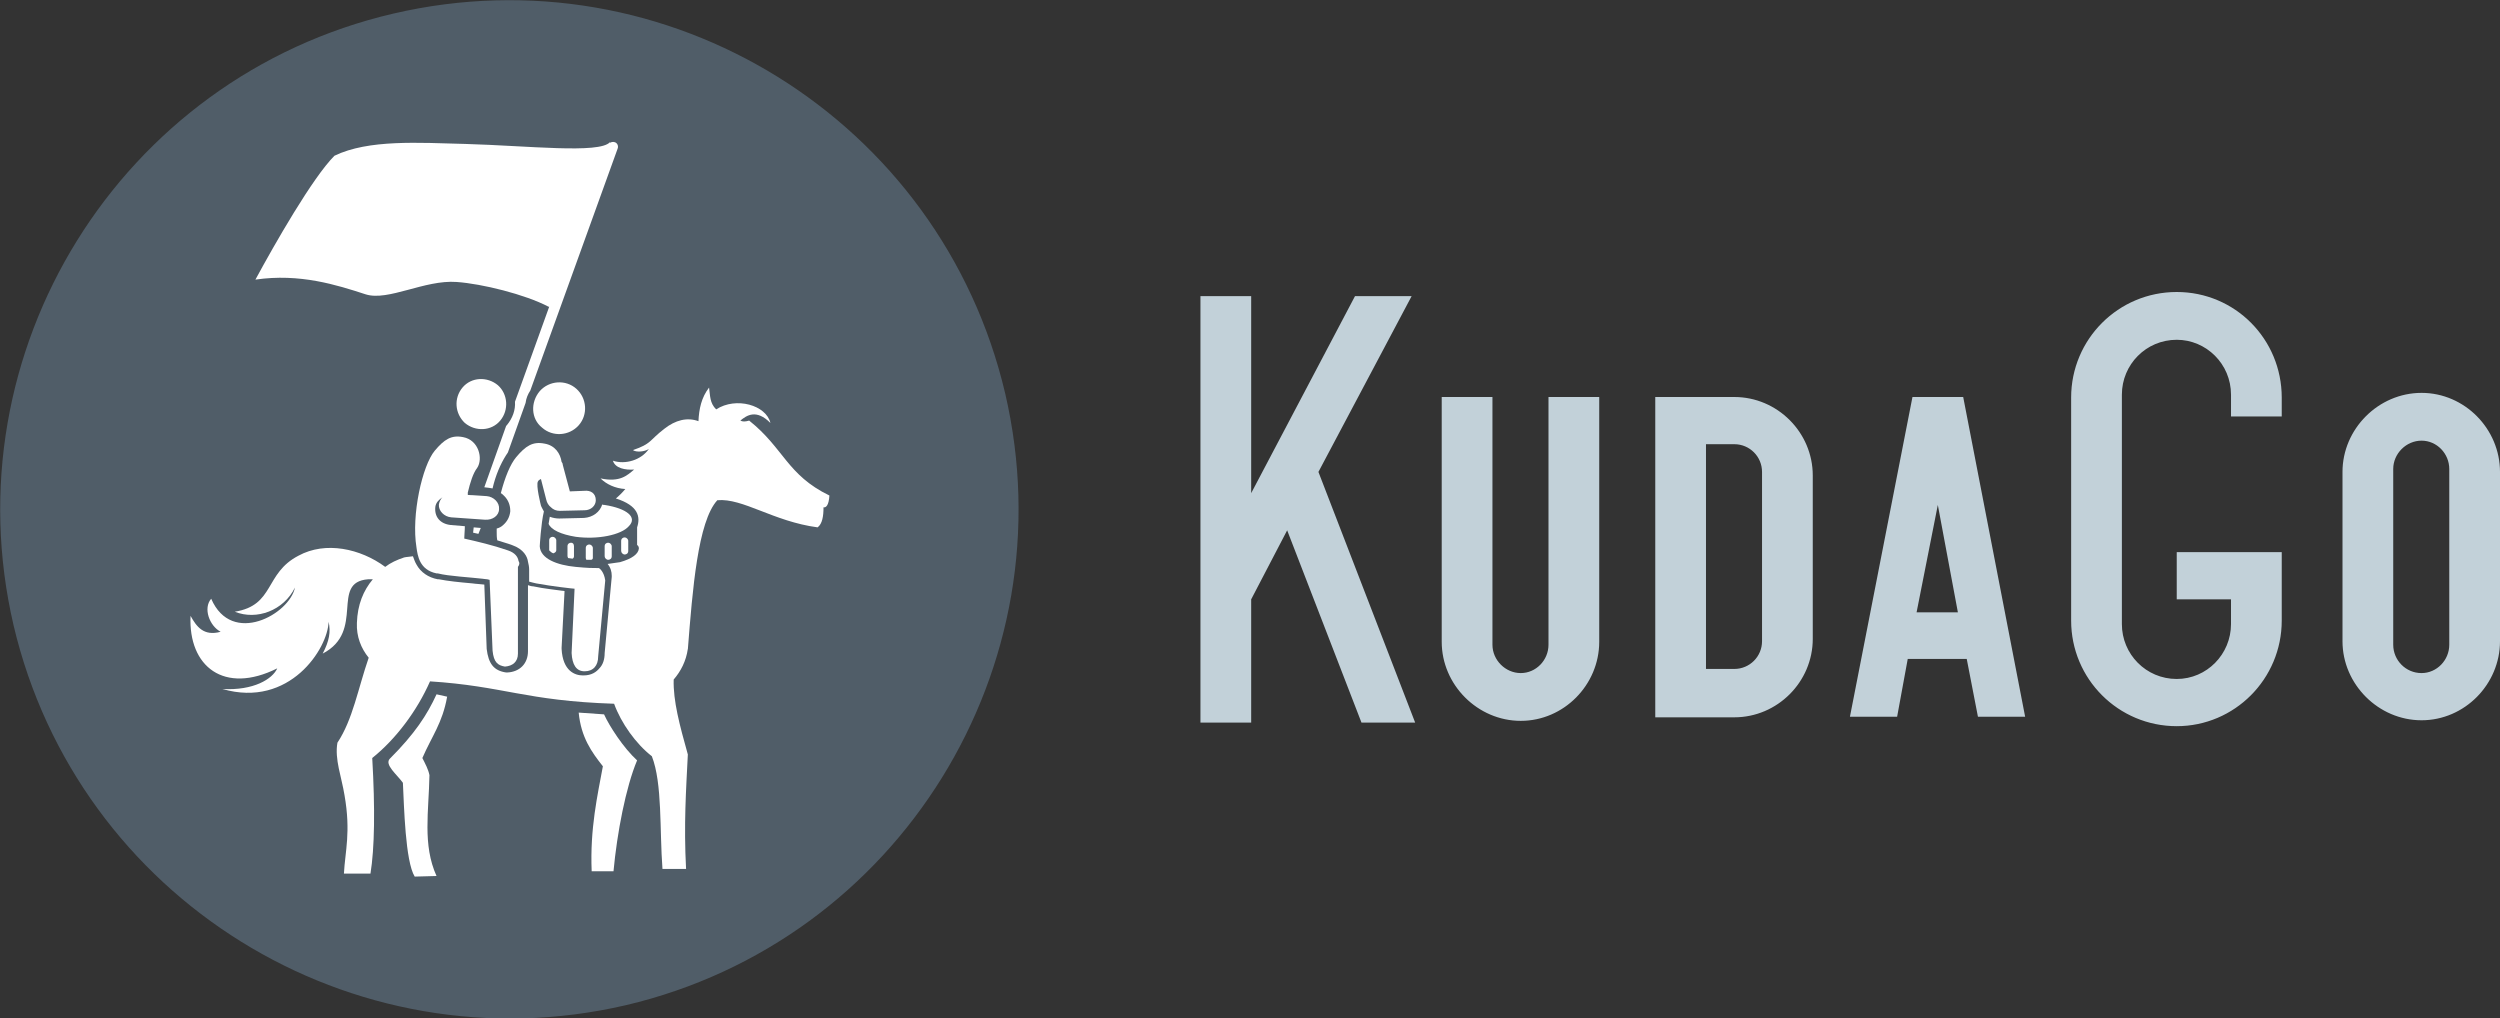
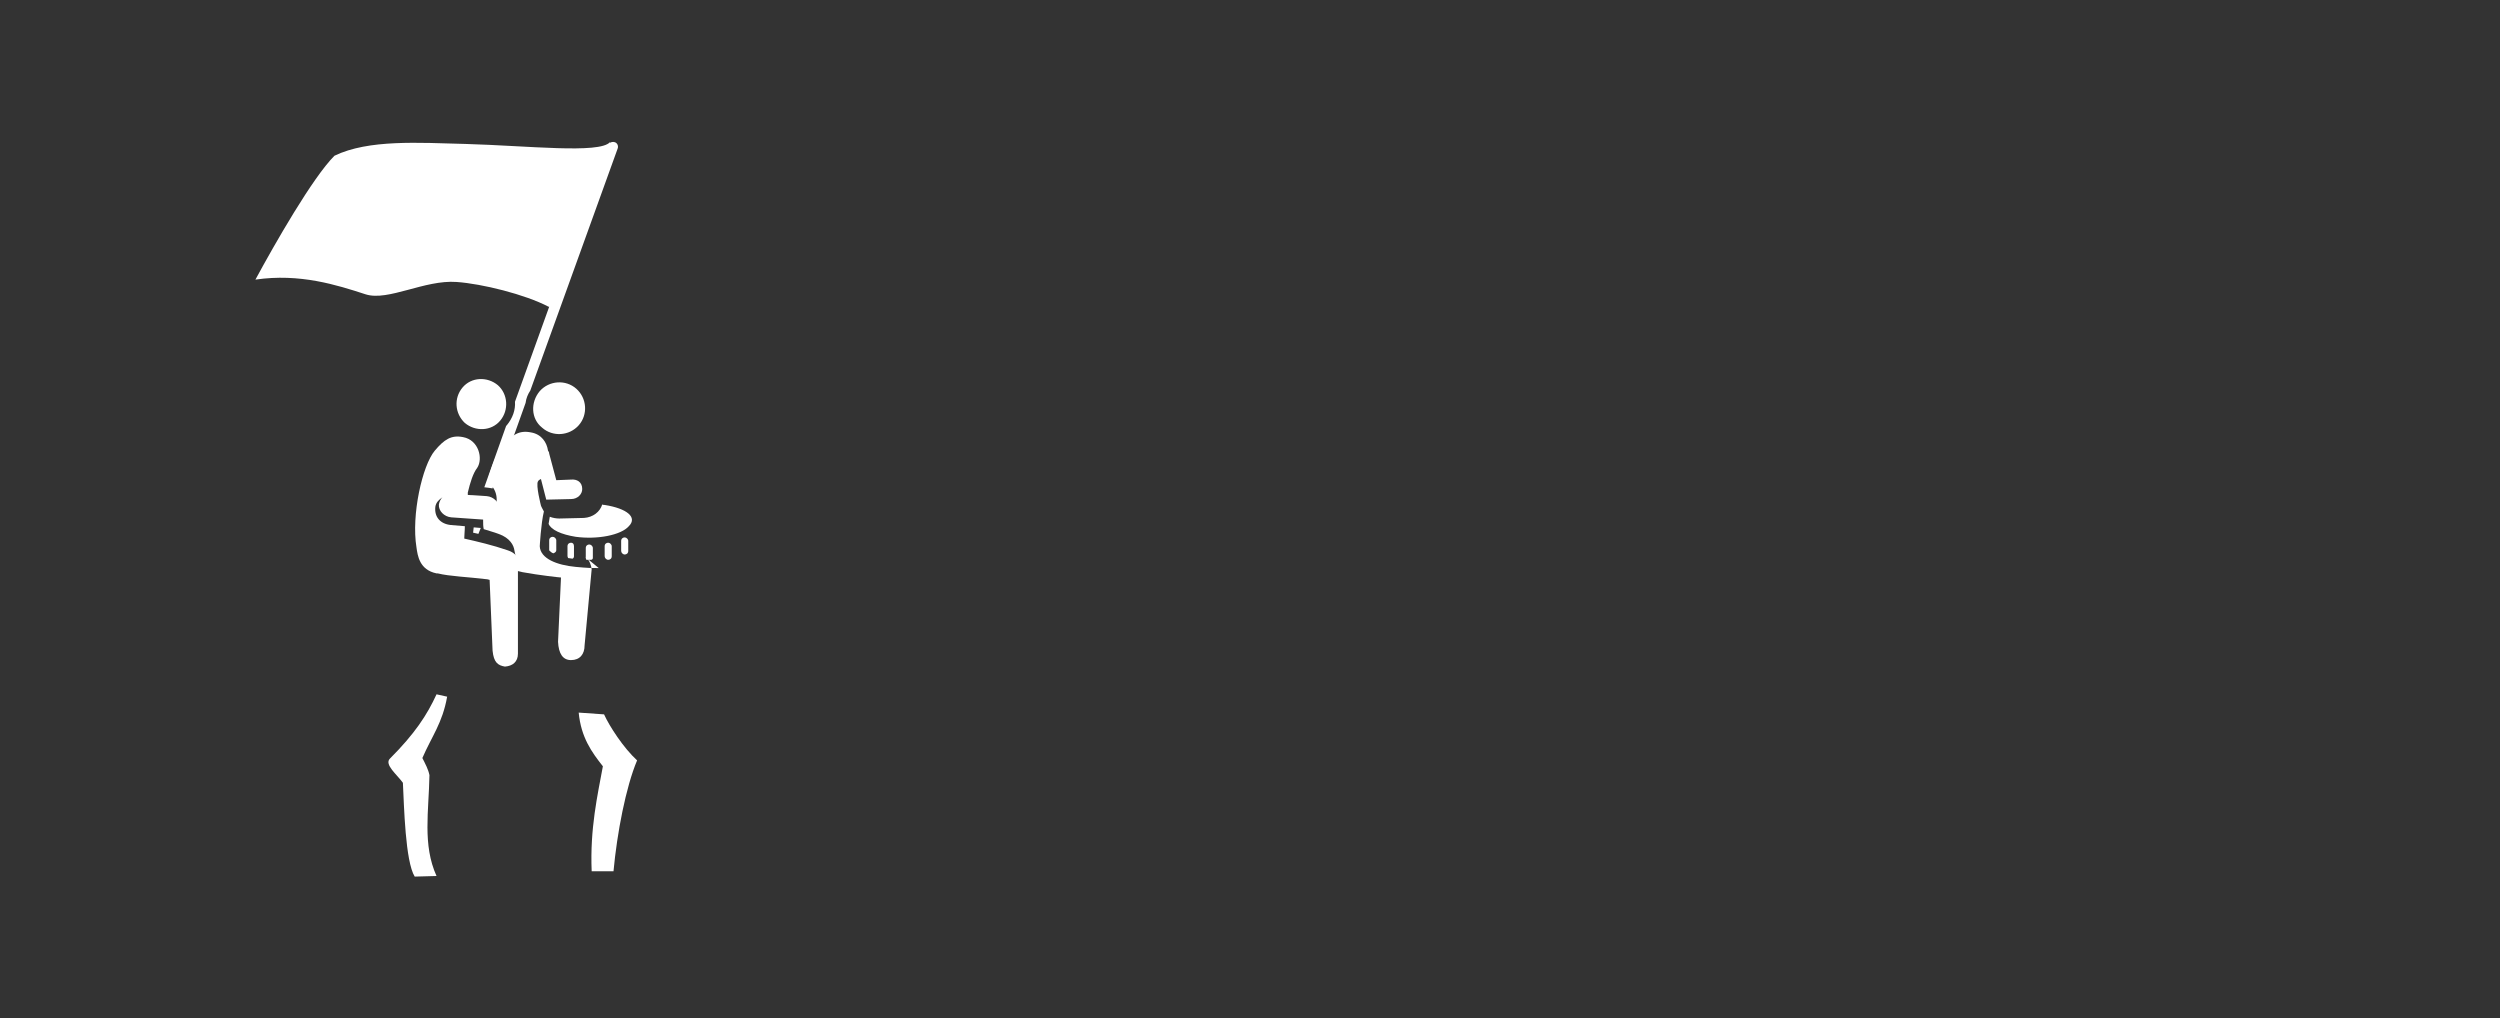
<svg xmlns="http://www.w3.org/2000/svg" id="Слой_1" viewBox="0 0 423.8 172.6">
  <rect x="0" y="0" width="423.8" height="172.6" fill="#333333" stroke="none" />
  <style>.st1{fill:#fff}</style>
-   <path d="M66.7 2.3c46.4-10.8 92.8 18 103.7 64.4 10.8 46.4-18 92.8-64.3 103.7C59.6 181.2 13.2 152.3 2.3 106-8.5 59.6 20.3 13.1 66.7 2.3z" fill="#505d68" />
  <path class="st1" d="M91.9 72.5c1.8 1.6 4.6 1.4 6.2-.4s1.4-4.6-.4-6.2-4.6-1.4-6.2.4c-1.6 1.9-1.5 4.7.4 6.2zM74 117.7c-1.6 3.5-3.7 6.7-7.9 10.9-1 1 1.2 2.7 2.2 4.1.2 4 .4 13.3 2 15.9l3.7-.1c-2.4-5.3-1.3-11-1.2-17.1-.2-1-.7-1.9-1.2-2.9 1.6-3.7 3.4-5.9 4.2-10.4l-1.8-.4zm28.4 3.4l-4.3-.3c.4 4.2 2.2 6.7 4.1 9.1-.9 4.9-2.2 10.5-1.9 17.8h3.7c.6-6.5 2.1-14.3 4-18.8-2.3-2.1-4.7-5.8-5.6-7.8zm-1.9-26.5v-1.7c0-.3-.3-.6-.6-.6s-.6.2-.6.6v1.7c0 .1.1.3.1.3h.8c.2 0 .3-.2.3-.3zm-6.2-1.3v-1.7c0-.3-.3-.6-.6-.6s-.6.2-.6.6v1.7c.2.2.4.4.7.5.3-.1.5-.3.5-.5zm8.2-7.7c-.4 0-.4-.1-.4-.1-.4 1.3-1.6 2.2-3.1 2.3l-4.2.1c-.5 0-1.1-.1-1.6-.3-.1.4-.1.8-.2 1.2.4 1 2.1 1.8 4.6 2.2 3.7.5 7.7-.3 9-1.8 1.5-1.5-.3-3-4.1-3.6zm-22.3 4.7c.3.1.6.1.9.2l.4-1-1.2-.1c0 .3-.1.6-.1.9zM62 49.9c3.8 1.2 10-2.5 15.4-2.1 4.3.3 11.6 2.1 15.6 4.2h.1l-5.8 16.1c.1 1.4-.4 2.8-1.4 4l-.1.1-3.7 10.4.8.1c.2 0 .4.1.6.1.1-.3.1-.5.2-.8.6-2.2 1.5-4 2.4-5.3l3-8.4c.1-.8.4-1.5.8-2.1l14.8-41c.2-.5-.1-1-.5-1.1-.3-.1-.6 0-.8.1v-.1c-1.8 2-13.9.6-24.5.3-7.9-.2-16.4-.8-22.2 2-3.7 3.7-10.1 14.9-13.4 21 7.5-1.1 13.8.9 18.7 2.5z" />
-   <path class="st1" d="M140.6 84c-7.2-3.5-7.7-8-13.6-12.7-.7.2-1.1.2-1.5 0 1.1-.9 2.7-2 5.1.4-.7-3-5.8-4.5-9.2-2.3-1.1-1.1-1-2.3-1.2-3.7-1.3 1.7-1.7 3.6-1.8 5.7-1.9-.7-3.9-.2-5.8 1.3-2.6 2-2.1 2.5-5.3 3.6.5.4 2 .3 2.7-.2-1.3 1.9-4 2.7-6.1 2 .4 1.3 2.1 1.6 3.6 1.5-1.2 1-2.4 2.2-5.7 1.5 1 1 2.5 1.7 4.2 1.8-.5.6-1.1 1.2-1.6 1.6 3.8 1.2 4.2 3.1 3.6 4.9v3s.3.1.3.6c-.1.9-1.1 1.7-3.2 2.3-.6.1-1.3.2-2.1.3.5.6.7 1.3.7 2v.2l-1.2 12.9c0 1.1-.3 2-.9 2.6-.5.6-1.3 1.2-2.7 1.2h-.1c-1.3 0-3.4-.7-3.6-4.5v-.2l.5-9.6c-1.3-.2-3.5-.4-5.3-.8-.3 0-.6-.1-.9-.2v11.2c0 2.1-1.4 3.5-3.5 3.6h-.2c-2.1-.3-3-1.5-3.3-4l-.4-10.9c-.7-.1-1.4-.1-2-.2-2.3-.2-4.2-.4-5.7-.7h-.2c-1.6-.3-2.9-1.2-3.6-2.5-.3-.5-.4-.9-.6-1.4-.6.1-1.1.1-1.5.2-1.2.4-2.3.9-3.2 1.6-4.2-3.1-10.1-4.4-14.7-1.9-5.8 3-4 8.4-10.8 9.5 3.7 1.5 8.3-.2 10.2-4.1-.9 4.5-10.7 10-14.2 1.9-1.4 1.6-.3 4.6 1.6 5.6-2.9.8-4.1-.9-5.1-2.7-.4 8.6 5.7 13.4 14.7 8.9-.8 1.8-4 3.8-9.3 3.5 11.4 3.3 17.9-6.9 18-11.4.4 1.7.1 3.3-1 5.4 7.3-3.8 1.2-12.1 7.7-12.6h.8c-1.6 1.9-2.6 4.3-2.7 7.4-.1 2.3.7 4.3 2 5.9-1.8 5.2-2.7 10.5-5.3 14.4-.5 2.8.7 5.8 1.2 8.9 1.1 6.3.1 9.5-.1 13.3h4.5c.7-4.3.8-11 .3-19.6 4-3.2 7.6-8 9.8-13h-.1c12.6.8 16.2 3.3 31.3 3.8 1.2 3.3 3.7 6.8 6.4 8.9 1.8 4.6 1.3 12.5 1.8 19.1h4c-.4-7.6 0-13.3.3-19.4-1.4-5-2.5-9.1-2.4-12.7 1.2-1.4 2.1-3.1 2.4-5.2v.1c.8-10.2 1.7-21.7 5-25.3 4.3-.4 9.5 3.6 17 4.6.8-.6 1-1.9 1-3.4.4.1.9-.3 1-2z" />
-   <path class="st1" d="M101.5 96.3c-1.1 0-1.8 0-3.9-.2-3.2-.3-6-1.4-6.1-3.5 0 0 .2-3.8.7-5.9 0 0-.5-.9-.5-1 0 0-.9-3.5-.5-4.1.1-.2.3-.3.5-.4l.9 3.5c.1.5.4 1 .8 1.3.4.4.9.6 1.5.6l4.2-.1c1.1 0 1.9-.8 1.9-1.7 0-1.2-.9-1.7-1.9-1.6l-2.5.1-1.2-4.5c0-.2-.1-.4-.2-.5-.2-1.4-1.1-2.8-2.9-3.1-2-.4-3.2.4-4.8 2.3-1 1.2-1.9 3.4-2.6 6.1.2.1.4.3.6.5.7.7 1 1.6 1 2.5v.1c-.1.9-.5 1.7-1.2 2.3-.3.3-.7.5-1.1.6v.6c0 .5 0 .9.1 1.4.9.3 1.7.5 2.5.8 2 .7 2.6 2 2.7 2.8.1.4.2.9.2 1.3v2.1c.4.1.7.2 1.2.3 2.7.5 6.3.9 6.5.9l-.5 10.9c.1 2 .8 3.1 2.2 3.1 1.5 0 2.3-1 2.3-2.5l1.2-12.9c-.2-1.5-1-2.1-1.1-2.1z" />
+   <path class="st1" d="M101.5 96.3c-1.1 0-1.8 0-3.9-.2-3.2-.3-6-1.4-6.1-3.5 0 0 .2-3.8.7-5.9 0 0-.5-.9-.5-1 0 0-.9-3.5-.5-4.1.1-.2.3-.3.5-.4l.9 3.5l4.2-.1c1.1 0 1.9-.8 1.9-1.7 0-1.2-.9-1.7-1.9-1.6l-2.5.1-1.2-4.5c0-.2-.1-.4-.2-.5-.2-1.4-1.1-2.8-2.9-3.1-2-.4-3.2.4-4.8 2.3-1 1.2-1.9 3.4-2.6 6.1.2.1.4.3.6.5.7.7 1 1.6 1 2.5v.1c-.1.9-.5 1.7-1.2 2.3-.3.3-.7.5-1.1.6v.6c0 .5 0 .9.1 1.4.9.3 1.7.5 2.5.8 2 .7 2.6 2 2.7 2.8.1.4.2.9.2 1.3v2.1c.4.1.7.2 1.2.3 2.7.5 6.3.9 6.5.9l-.5 10.9c.1 2 .8 3.1 2.2 3.1 1.5 0 2.3-1 2.3-2.5l1.2-12.9c-.2-1.5-1-2.1-1.1-2.1z" />
  <path class="st1" d="M87.9 95.1c-.1-.7-.6-1.4-1.8-1.8-2.6-.9-5.2-1.5-7.4-2 0-.6.1-1.3.1-2.1l-2.4-.2c-1.8-.2-2.8-1.4-2.6-3.1.1-.7.6-1.2 1.2-1.6-.3.3-.5.7-.6 1.2-.1 1.1.9 2.1 2.1 2.2l5.7.4c1.3.1 2.4-.7 2.4-1.8.1-1.1-.9-2.1-2.1-2.2l-3.2-.2v-.4c.4-1.7.9-3.3 1.6-4.2 1-1.5.3-4.7-2.4-5.2-2-.4-3.2.4-4.8 2.3-2.1 2.5-4 10.9-3.1 16.4.2 1.4.5 3.8 3.4 4.4h.2c2 .5 5.1.6 8.4 1 .1 0 .3.1.4.1l.5 12c.2 2 .9 2.5 2.1 2.7 1.3-.1 2.2-.8 2.2-2.2V96.1c.3-.4.3-.7.1-1zm-9.1-23.4c1.8 1.5 4.5 1.4 6-.4s1.3-4.5-.4-6c-1.8-1.5-4.5-1.4-6 .4-1.5 1.8-1.3 4.4.4 6zm24.9 20.9c0-.3-.3-.6-.6-.6s-.6.2-.6.6v1.7c0 .3.3.6.6.6s.6-.2.6-.6v-1.7zm2.8-.9c0-.3-.3-.6-.6-.6s-.6.2-.6.6v1.7c0 .3.3.6.6.6s.6-.2.6-.6v-1.7zm-9.7.3c-.3 0-.6.2-.6.6v1.7c0 .1.1.2.1.3.2 0 .5.1.8.1.1-.1.2-.2.2-.4v-1.7c0-.4-.2-.6-.5-.6z" />
-   <path d="M203.5 50.2h8.6v33.4l17.6-33.4h9.6L223.5 80l16.4 42.5h-9.1l-12.6-32.6-6.1 11.7v20.9h-8.6V50.2zm54.3 63.9c2.6 0 4.7-2.2 4.7-4.8v-42h8.6v41.5c0 7.3-6 13.4-13.3 13.4s-13.4-6.1-13.4-13.4V67.3h8.6v42c0 2.6 2.2 4.8 4.8 4.8zm22.8-46.8H294c7.3 0 13.3 6 13.3 13.3v27.7c0 7.3-6 13.3-13.3 13.3h-13.4V67.3zm8.6 46.1h4.8c2.6 0 4.7-2.1 4.7-4.7V80c0-2.6-2.1-4.7-4.7-4.7h-4.8v38.1zm54.1 8.1h-8l-1.9-9.8h-10l-1.8 9.8h-8l10.6-54.2h8.6l10.5 54.2zm-18.4-17.7h7l-3.4-18.2-3.6 18.2zm44.1 11.3c5.1 0 9.2-4.2 9.2-9.3v-4.2H369v-8h17.8v11.6c0 9.9-8 17.9-17.8 17.9-9.9 0-17.9-8-17.9-17.9V67.4c0-9.9 8-17.9 17.9-17.9s17.8 8 17.8 17.9v3.2h-8.6v-3.7c0-5.2-4.2-9.3-9.2-9.3-5.2 0-9.3 4.2-9.3 9.3v38.9c0 5.1 4.1 9.3 9.3 9.3zM397.1 80c0-7.3 6.1-13.4 13.4-13.4s13.3 6.1 13.3 13.4v28.7c0 7.3-6 13.4-13.3 13.4s-13.4-6.1-13.4-13.4V80zm13.4 34.1c2.6 0 4.7-2.2 4.7-4.8V79.5c0-2.6-2.1-4.8-4.7-4.8s-4.8 2.2-4.8 4.8v29.8c0 2.6 2.1 4.8 4.8 4.8z" fill="#c2d1d9" />
</svg>